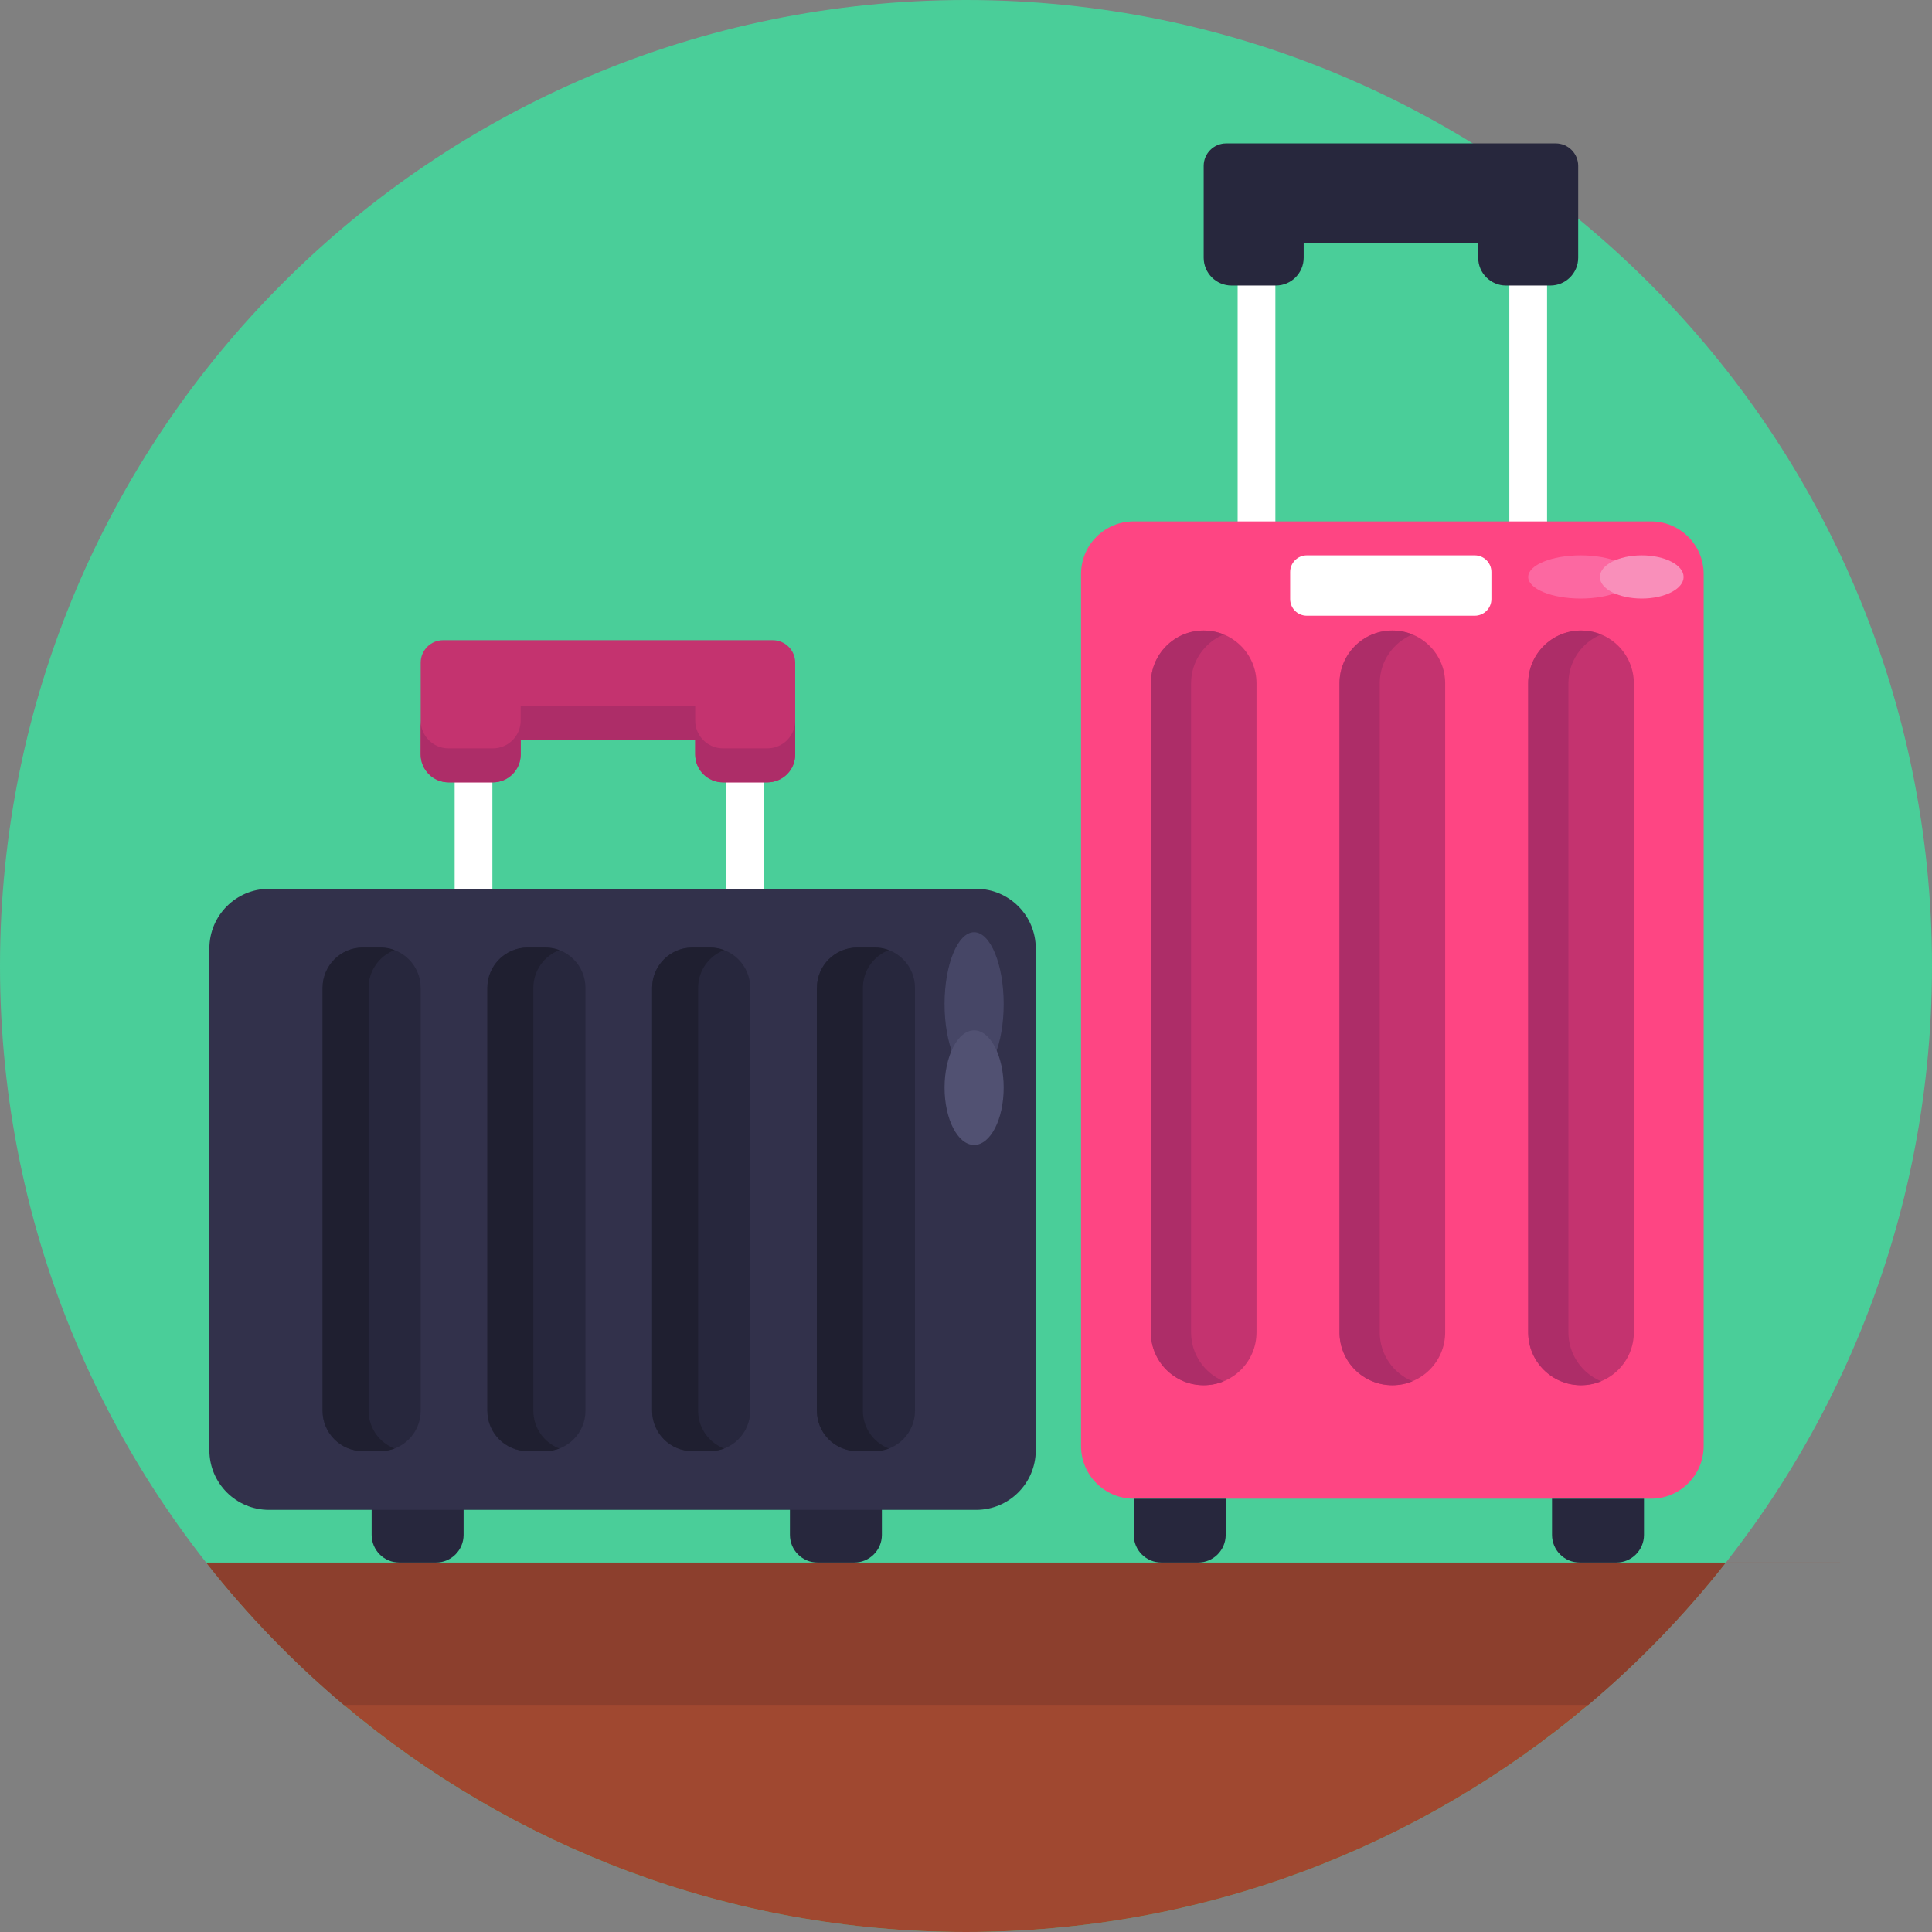
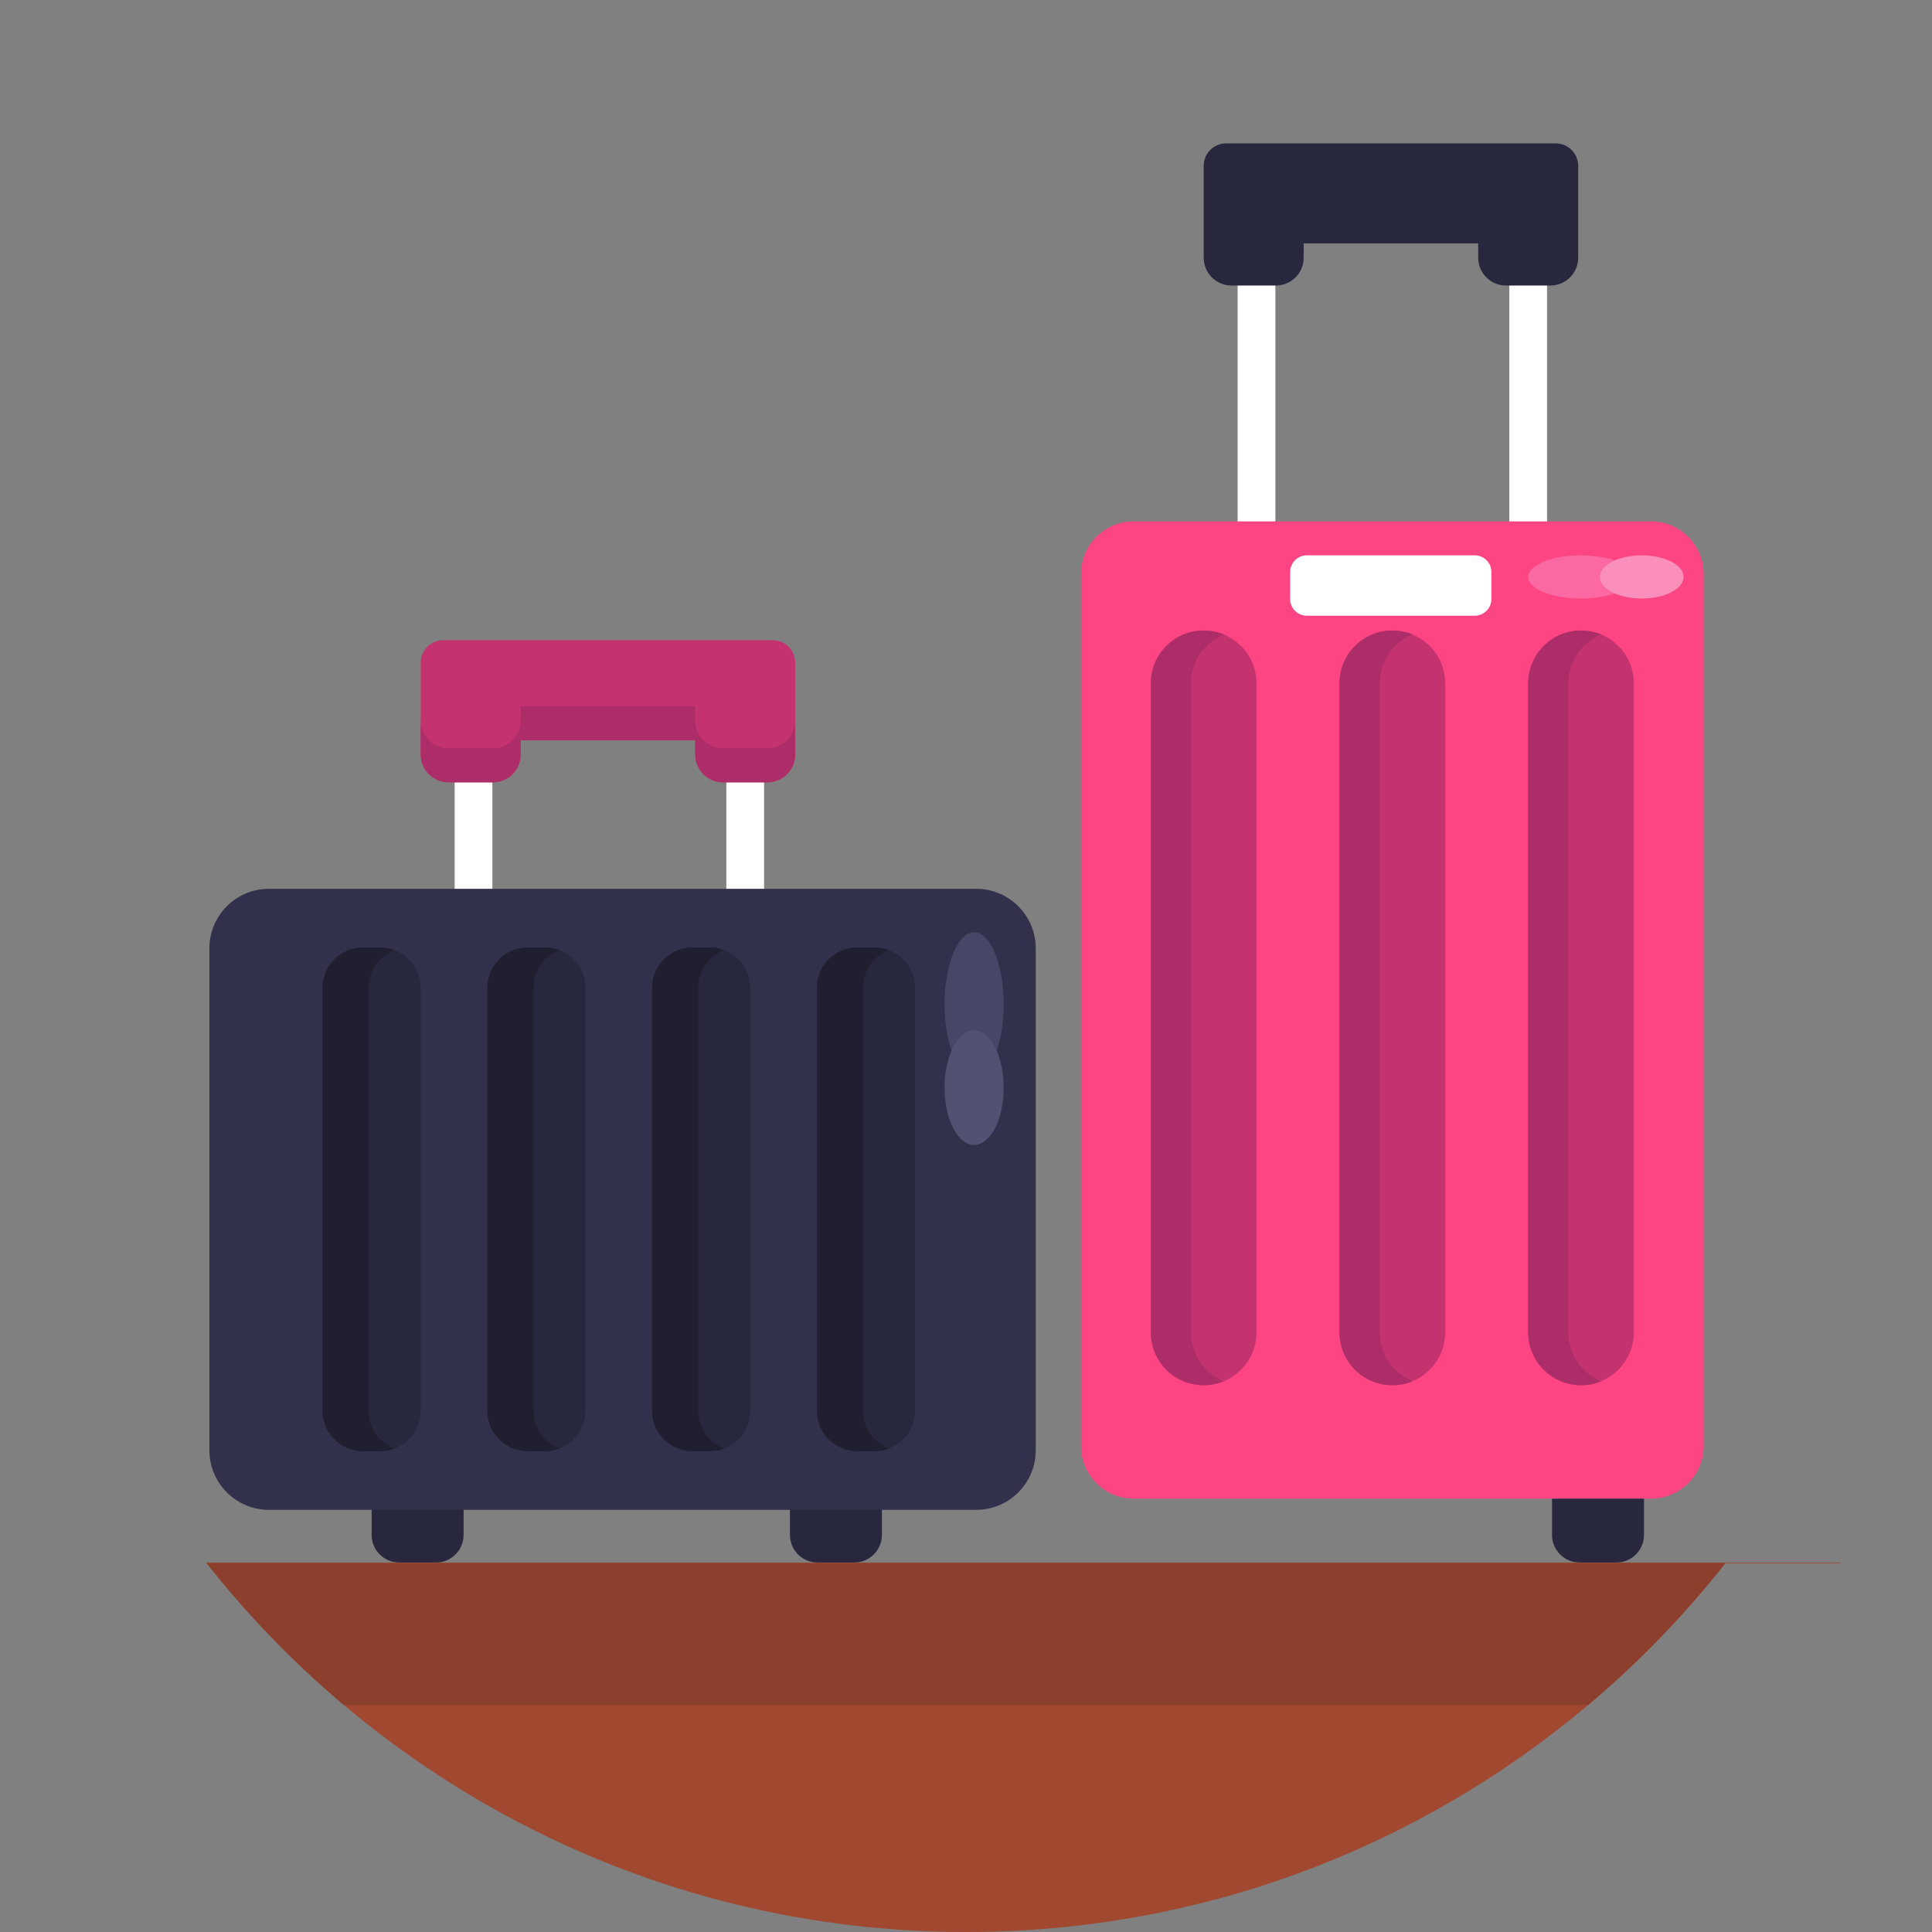
<svg xmlns="http://www.w3.org/2000/svg" enable-background="new 0 0 512 512" height="512" viewBox="0 0 512 512" width="512">
  <rect x="0" y="0" width="512" height="512" fill="#808080" stroke="none" />
  <g id="BULINE">
-     <path id="XMLID_1741_" d="m512 256c0 70.692-28.654 134.692-74.981 181.019s-110.327 74.981-181.019 74.981-134.692-28.654-181.019-74.981-74.981-110.327-74.981-181.019 28.654-134.692 74.981-181.019 110.327-74.981 181.019-74.981 134.692 28.654 181.019 74.981 74.981 110.327 74.981 181.019z" fill="#4ace99" />
-   </g>
+     </g>
  <g id="Icons">
    <g id="XMLID_1679_">
      <g id="XMLID_1698_">
        <path id="XMLID_1715_" d="m115.526 414.089h-4.853-4.853c-2.025 0-3.858-.821-5.185-2.148s-2.148-3.16-2.148-5.185v-4.794-4.794h12.186 12.186v4.794 4.794c0 2.025-.821 3.858-2.148 5.185s-3.16 2.148-5.185 2.148z" fill="#27273d" />
        <path id="XMLID_1714_" d="m226.379 414.089h-4.853-4.853c-2.025 0-3.858-.821-5.185-2.148s-2.148-3.16-2.148-5.185v-4.794-4.794h12.186 12.186v4.794 4.794c0 2.025-.821 3.858-2.148 5.185s-3.16 2.148-5.185 2.148z" fill="#27273d" />
        <path d="m125.487 243.167c-2.761 0-5-2.239-5-5v-43.086c0-2.761 2.239-5 5-5s5 2.239 5 5v43.086c0 2.761-2.239 5-5 5z" fill="#fff" />
        <path d="m197.487 243.167c-2.761 0-5-2.239-5-5v-43.086c0-2.761 2.239-5 5-5s5 2.239 5 5v43.086c0 2.761-2.239 5-5 5z" fill="#fff" />
        <path id="XMLID_1711_" d="m118.862 207.325h5.875 5.875c2.037 0 3.88-.825 5.215-2.16s2.16-3.178 2.16-5.215v-1.896-1.896h23.125 23.125v1.896 1.896c0 2.037.825 3.88 2.16 5.215s3.178 2.16 5.215 2.16h5.875 5.875c2.037 0 3.88-.825 5.215-2.16s2.16-3.178 2.16-5.215v-1.896-1.896-10.271-10.271c0-1.645-.667-3.135-1.745-4.213s-2.568-1.745-4.213-1.745h-10.271-10.271-23.125-23.125-10.271-10.271c-1.645 0-3.135.667-4.213 1.745s-1.745 2.568-1.745 4.213v10.271 10.271 1.896 1.896c0 2.037.825 3.88 2.16 5.215s3.178 2.16 5.215 2.16z" fill="#c4336f" />
        <path id="XMLID_1710_" d="m210.737 190.945v4.5 4.5c0 2.035-.825 3.88-2.159 5.216s-3.176 2.164-5.211 2.164h-5.875-5.875c-2.04 0-3.885-.827-5.22-2.164-1.335-1.336-2.16-3.181-2.16-5.216v-1.895-1.895h-23.125-23.125v1.895 1.895c0 2.035-.825 3.88-2.159 5.216s-3.176 2.164-5.211 2.164h-5.875-5.875c-2.04 0-3.885-.827-5.22-2.164-1.335-1.336-2.16-3.181-2.16-5.216v-4.5-4.5c0 2.035.825 3.88 2.16 5.216s3.18 2.164 5.22 2.164h5.875 5.875c2.035 0 3.878-.827 5.211-2.164 1.334-1.336 2.159-3.181 2.159-5.216v-1.895-1.895h23.125 23.125v1.895 1.895c0 2.035.825 3.88 2.16 5.216s3.18 2.164 5.22 2.164h5.875 5.875c2.035 0 3.878-.827 5.211-2.164 1.334-1.336 2.159-3.181 2.159-5.216z" fill="#ad2d68" />
        <path id="XMLID_1709_" d="m258.693 400.128h-93.706-93.706c-4.361 0-8.31-1.768-11.168-4.626s-4.626-6.807-4.626-11.168v-66.5-66.5c0-4.361 1.768-8.31 4.626-11.168s6.807-4.626 11.168-4.626h93.706 93.706c4.361 0 8.31 1.768 11.168 4.626s4.626 6.807 4.626 11.168v66.5 66.5c0 4.361-1.768 8.31-4.626 11.168s-6.807 4.626-11.168 4.626z" fill="#32314b" />
        <path id="XMLID_1708_" d="m100.795 384.564h-2.309-2.309c-2.952 0-5.625-1.197-7.56-3.131-1.935-1.935-3.131-4.608-3.131-7.56v-56.039-56.039c0-2.952 1.197-5.625 3.131-7.56 1.935-1.935 4.608-3.131 7.56-3.131h2.309 2.309c2.952 0 5.625 1.197 7.56 3.131 1.935 1.935 3.131 4.608 3.131 7.56v56.039 56.039c0 2.952-1.197 5.625-3.131 7.56-1.934 1.934-4.607 3.131-7.56 3.131z" fill="#27273d" />
        <path id="XMLID_1707_" d="m104.577 383.878c-.585.225-1.198.397-1.83.514-.632.116-1.285.176-1.95.176h-2.31-2.31c-2.95 0-5.623-1.198-7.558-3.134s-3.132-4.611-3.132-7.566v-56.035-56.035c0-2.955 1.197-5.63 3.132-7.566s4.607-3.134 7.558-3.134h2.31 2.31c.665 0 1.318.06 1.95.176s1.245.289 1.83.514c-2.015.765-3.74 2.122-4.961 3.861s-1.939 3.859-1.939 6.149v56.035 56.035c0 2.29.717 4.41 1.939 6.149 1.221 1.739 2.946 3.096 4.961 3.861z" fill="#1f1f30" />
        <g fill="#27273d">
          <path id="XMLID_1706_" d="m144.462 384.564h-2.309-2.309c-2.952 0-5.625-1.197-7.56-3.131-1.935-1.935-3.131-4.608-3.131-7.56v-56.039-56.039c0-2.952 1.197-5.625 3.131-7.56 1.935-1.935 4.608-3.131 7.56-3.131h2.309 2.309c2.952 0 5.625 1.197 7.56 3.131 1.935 1.935 3.131 4.608 3.131 7.56v56.039 56.039c0 2.952-1.197 5.625-3.131 7.56-1.935 1.934-4.608 3.131-7.56 3.131z" />
          <path id="XMLID_1705_" d="m188.129 384.564h-2.309-2.309c-2.952 0-5.625-1.197-7.56-3.131-1.935-1.935-3.131-4.608-3.131-7.56v-56.039-56.039c0-2.952 1.197-5.625 3.131-7.56 1.935-1.935 4.608-3.131 7.56-3.131h2.309 2.309c2.952 0 5.625 1.197 7.56 3.131 1.935 1.935 3.131 4.608 3.131 7.56v56.039 56.039c0 2.952-1.197 5.625-3.131 7.56-1.935 1.934-4.608 3.131-7.56 3.131z" />
          <path id="XMLID_1704_" d="m231.795 384.564h-2.309-2.309c-2.952 0-5.625-1.197-7.56-3.131-1.935-1.935-3.131-4.608-3.131-7.56v-56.039-56.039c0-2.952 1.197-5.625 3.131-7.56 1.935-1.935 4.608-3.131 7.56-3.131h2.309 2.309c2.952 0 5.625 1.197 7.56 3.131 1.935 1.935 3.131 4.608 3.131 7.56v56.039 56.039c0 2.952-1.197 5.625-3.131 7.56-1.934 1.934-4.607 3.131-7.56 3.131z" />
        </g>
        <path id="XMLID_1703_" d="m148.244 383.878c-.585.225-1.198.397-1.83.514-.633.116-1.285.176-1.95.176h-2.31-2.31c-2.95 0-5.623-1.198-7.558-3.134s-3.132-4.611-3.132-7.566v-56.035-56.035c0-2.955 1.197-5.63 3.132-7.566s4.607-3.134 7.558-3.134h2.31 2.31c.665 0 1.318.06 1.95.176s1.245.289 1.83.514c-2.015.765-3.74 2.122-4.961 3.861s-1.939 3.859-1.939 6.149v56.035 56.035c0 2.29.717 4.41 1.939 6.149 1.22 1.739 2.946 3.096 4.961 3.861z" fill="#1f1f30" />
        <path id="XMLID_1702_" d="m191.91 383.878c-.585.225-1.198.397-1.83.514-.632.116-1.285.176-1.95.176h-2.31-2.31c-2.95 0-5.623-1.198-7.558-3.134s-3.132-4.611-3.132-7.566v-56.035-56.035c0-2.955 1.197-5.63 3.132-7.566s4.607-3.134 7.558-3.134h2.31 2.31c.665 0 1.318.06 1.95.176.633.116 1.245.289 1.83.514-2.015.765-3.74 2.122-4.961 3.861s-1.939 3.859-1.939 6.149v56.035 56.035c0 2.29.717 4.41 1.939 6.149 1.221 1.739 2.946 3.096 4.961 3.861z" fill="#1f1f30" />
        <path id="XMLID_1701_" d="m235.577 383.878c-.585.225-1.198.397-1.83.514-.632.116-1.285.176-1.95.176h-2.31-2.31c-2.95 0-5.623-1.198-7.558-3.134s-3.132-4.611-3.132-7.566v-56.035-56.035c0-2.955 1.197-5.63 3.132-7.566s4.607-3.134 7.558-3.134h2.31 2.31c.665 0 1.318.06 1.95.176.633.116 1.245.289 1.83.514-2.015.765-3.74 2.122-4.961 3.861s-1.939 3.859-1.939 6.149v56.035 56.035c0 2.29.717 4.41 1.939 6.149 1.221 1.739 2.946 3.096 4.961 3.861z" fill="#1f1f30" />
        <path id="XMLID_1700_" d="m265.987 266.089c0 5.257-.877 10.017-2.294 13.463-1.418 3.445-3.376 5.576-5.539 5.576s-4.121-2.131-5.539-5.576-2.294-8.205-2.294-13.463.877-10.017 2.294-13.463 3.376-5.576 5.539-5.576 4.121 2.131 5.539 5.576c1.417 3.445 2.294 8.205 2.294 13.463z" fill="#464666" />
        <path id="XMLID_1699_" d="m265.987 288.236c0 4.194-.877 7.99-2.294 10.738-1.418 2.748-3.376 4.448-5.539 4.448s-4.121-1.7-5.539-4.448-2.294-6.545-2.294-10.738.877-7.99 2.294-10.738c1.418-2.748 3.376-4.448 5.539-4.448s4.121 1.7 5.539 4.448c1.417 2.748 2.294 6.544 2.294 10.738z" fill="#515172" />
      </g>
      <g id="XMLID_1682_">
        <path d="m332.987 152.172c-2.761 0-5-2.239-5-5v-83.75c0-2.761 2.239-5 5-5s5 2.239 5 5v83.75c0 2.761-2.239 5-5 5z" fill="#fff" />
        <path d="m404.987 152.172c-2.761 0-5-2.239-5-5v-83.75c0-2.761 2.239-5 5-5s5 2.239 5 5v83.75c0 2.761-2.239 5-5 5z" fill="#fff" />
        <path id="XMLID_1695_" d="m437.526 397.167h-68.539-68.539c-3.855 0-7.345-1.563-9.872-4.089-2.526-2.526-4.089-6.017-4.089-9.872v-115.539-115.539c0-3.855 1.563-7.345 4.089-9.872 2.526-2.526 6.017-4.089 9.872-4.089h68.539 68.539c3.855 0 7.345 1.563 9.872 4.089 2.526 2.526 4.089 6.017 4.089 9.872v115.539 115.539c0 3.855-1.563 7.345-4.089 9.872-2.527 2.526-6.017 4.089-9.872 4.089z" fill="#fe4583" />
-         <path id="XMLID_1694_" d="m317.487 414.089h-4.853-4.853c-2.025 0-3.858-.821-5.185-2.148s-2.148-3.16-2.148-5.185v-4.794-4.794h12.186 12.186v4.794 4.794c0 2.025-.821 3.858-2.148 5.185s-3.16 2.148-5.185 2.148z" fill="#27273d" />
        <path id="XMLID_1693_" d="m428.34 414.089h-4.853-4.853c-2.025 0-3.858-.821-5.185-2.148s-2.148-3.16-2.148-5.185v-4.794-4.794h12.186 12.186v4.794 4.794c0 2.025-.821 3.858-2.148 5.185s-3.16 2.148-5.185 2.148z" fill="#27273d" />
        <path id="XMLID_1692_" d="m318.987 367.089c-3.866 0-7.366-1.567-9.9-4.1-2.533-2.534-4.1-6.034-4.1-9.899v-86-86c0-3.866 1.567-7.366 4.1-9.899 2.534-2.534 6.034-4.101 9.9-4.101 3.866 0 7.366 1.567 9.899 4.101 2.534 2.533 4.1 6.033 4.1 9.899v86 86c0 3.866-1.567 7.366-4.1 9.899s-6.033 4.1-9.899 4.1z" fill="#c4336f" />
        <path id="XMLID_1691_" d="m324.317 366.043c-.82.34-1.68.602-2.571.78-.891.177-1.814.27-2.759.27-3.87 0-7.37-1.568-9.902-4.101-2.533-2.534-4.098-6.034-4.098-9.899v-86-86c0-3.87 1.565-7.37 4.098-9.902s6.033-4.098 9.902-4.098c.945 0 1.868.092 2.759.27s1.751.44 2.571.78c-2.545 1.045-4.712 2.82-6.244 5.065s-2.426 4.96-2.426 7.885v86 86c0 2.92.895 5.633 2.426 7.878 1.531 2.244 3.699 4.022 6.244 5.072z" fill="#ad2d68" />
        <path id="XMLID_1690_" d="m368.987 367.089c-3.866 0-7.366-1.567-9.9-4.1-2.533-2.534-4.1-6.034-4.1-9.899v-86-86c0-3.866 1.567-7.366 4.1-9.899 2.534-2.534 6.034-4.101 9.9-4.101 3.866 0 7.366 1.567 9.899 4.101 2.534 2.533 4.1 6.033 4.1 9.899v86 86c0 3.866-1.567 7.366-4.1 9.899s-6.033 4.1-9.899 4.1z" fill="#c4336f" />
        <path id="XMLID_1689_" d="m418.987 367.089c-3.866 0-7.366-1.567-9.9-4.1-2.533-2.534-4.1-6.034-4.1-9.899v-86-86c0-3.866 1.567-7.366 4.1-9.899 2.534-2.534 6.034-4.101 9.9-4.101 3.866 0 7.366 1.567 9.899 4.101 2.534 2.533 4.1 6.033 4.1 9.899v86 86c0 3.866-1.567 7.366-4.1 9.899s-6.033 4.1-9.899 4.1z" fill="#c4336f" />
        <path id="XMLID_1688_" d="m390.82 163.172h-22.25-22.25c-1.22 0-2.324-.494-3.123-1.294-.799-.799-1.294-1.903-1.294-3.123v-3.583-3.583c0-1.22.494-2.324 1.294-3.123.799-.799 1.903-1.294 3.123-1.294h22.25 22.25c1.22 0 2.324.494 3.123 1.294s1.294 1.903 1.294 3.123v3.583 3.583c0 1.22-.494 2.324-1.294 3.123-.799.8-1.903 1.294-3.123 1.294z" fill="#fff" />
        <path id="XMLID_1687_" d="m326.362 75.667h5.875 5.875c2.037 0 3.88-.825 5.215-2.16s2.16-3.178 2.16-5.215v-1.896-1.896h23.125 23.125v1.896 1.896c0 2.037.825 3.88 2.16 5.215s3.178 2.16 5.215 2.16h5.875 5.875c2.037 0 3.88-.825 5.215-2.16s2.16-3.178 2.16-5.215v-1.896-1.896-10.271-10.271c0-1.645-.667-3.135-1.745-4.213s-2.568-1.745-4.213-1.745h-10.271-10.271-23.125-23.125-10.271-10.271c-1.645 0-3.135.667-4.213 1.745s-1.745 2.568-1.745 4.213v10.271 10.271 1.896 1.896c0 2.037.825 3.88 2.16 5.215 1.335 1.334 3.178 2.16 5.215 2.16z" fill="#27273d" />
        <path id="XMLID_1686_" d="m374.317 366.043c-.82.34-1.68.602-2.571.78-.891.177-1.814.27-2.759.27-3.87 0-7.37-1.568-9.902-4.101-2.533-2.534-4.098-6.034-4.098-9.899v-86-86c0-3.87 1.565-7.37 4.098-9.902s6.033-4.098 9.902-4.098c.945 0 1.868.092 2.759.27s1.751.44 2.571.78c-2.545 1.045-4.712 2.82-6.244 5.065s-2.426 4.96-2.426 7.885v86 86c0 2.92.895 5.633 2.426 7.878 1.531 2.244 3.699 4.022 6.244 5.072z" fill="#ad2d68" />
        <path id="XMLID_1685_" d="m424.317 366.043c-.82.34-1.68.602-2.571.78-.891.177-1.814.27-2.759.27-3.87 0-7.37-1.568-9.902-4.101-2.533-2.534-4.098-6.034-4.098-9.899v-86-86c0-3.87 1.565-7.37 4.098-9.902s6.033-4.098 9.902-4.098c.945 0 1.868.092 2.759.27s1.751.44 2.571.78c-2.545 1.045-4.712 2.82-6.244 5.065s-2.426 4.96-2.426 7.885v86 86c0 2.92.895 5.633 2.426 7.878 1.531 2.244 3.699 4.022 6.244 5.072z" fill="#ad2d68" />
        <path id="XMLID_1684_" d="m418.897 147.172c3.841 0 7.319.641 9.836 1.676 2.517 1.036 4.074 2.466 4.074 4.047 0 1.58-1.557 3.011-4.074 4.047s-5.995 1.676-9.836 1.676-7.319-.641-9.836-1.676c-2.517-1.036-4.074-2.466-4.074-4.047 0-1.58 1.557-3.011 4.074-4.047 2.517-1.035 5.995-1.676 9.836-1.676z" fill="#fc68a1" />
        <path id="XMLID_1683_" d="m435.078 147.172c3.064 0 5.838.641 7.845 1.676 2.008 1.036 3.25 2.466 3.25 4.047 0 1.58-1.242 3.011-3.25 4.047s-4.782 1.676-7.845 1.676-5.838-.641-7.845-1.676c-2.008-1.036-3.25-2.466-3.25-4.047 0-1.58 1.242-3.011 3.25-4.047 2.007-1.035 4.781-1.676 7.845-1.676z" fill="#f98fba" />
      </g>
      <path id="XMLID_1739_" d="m487.65 414.09v.09.09h-15.215-15.215c-5.4 6.86-11.145 13.435-17.207 19.701s-12.442 12.224-19.112 17.849c-22.275 18.775-47.795 33.82-75.599 44.171s-57.892 16.009-89.302 16.009-61.497-5.657-89.301-16.009-53.324-25.396-75.599-44.171c-6.67-5.625-13.05-11.583-19.112-17.849s-11.808-12.841-17.208-19.701c-.025-.03-.05-.06-.075-.09s-.05-.06-.075-.09h216.51z" fill="#a04830" />
      <path id="XMLID_1735_" d="m457.22 414.27c-5.4 6.86-11.145 13.435-17.207 19.701s-12.442 12.224-19.112 17.849h-164.901-164.9c-6.67-5.625-13.05-11.583-19.112-17.849s-11.808-12.841-17.208-19.701h201.22z" fill="#8c3f2d" />
    </g>
  </g>
</svg>